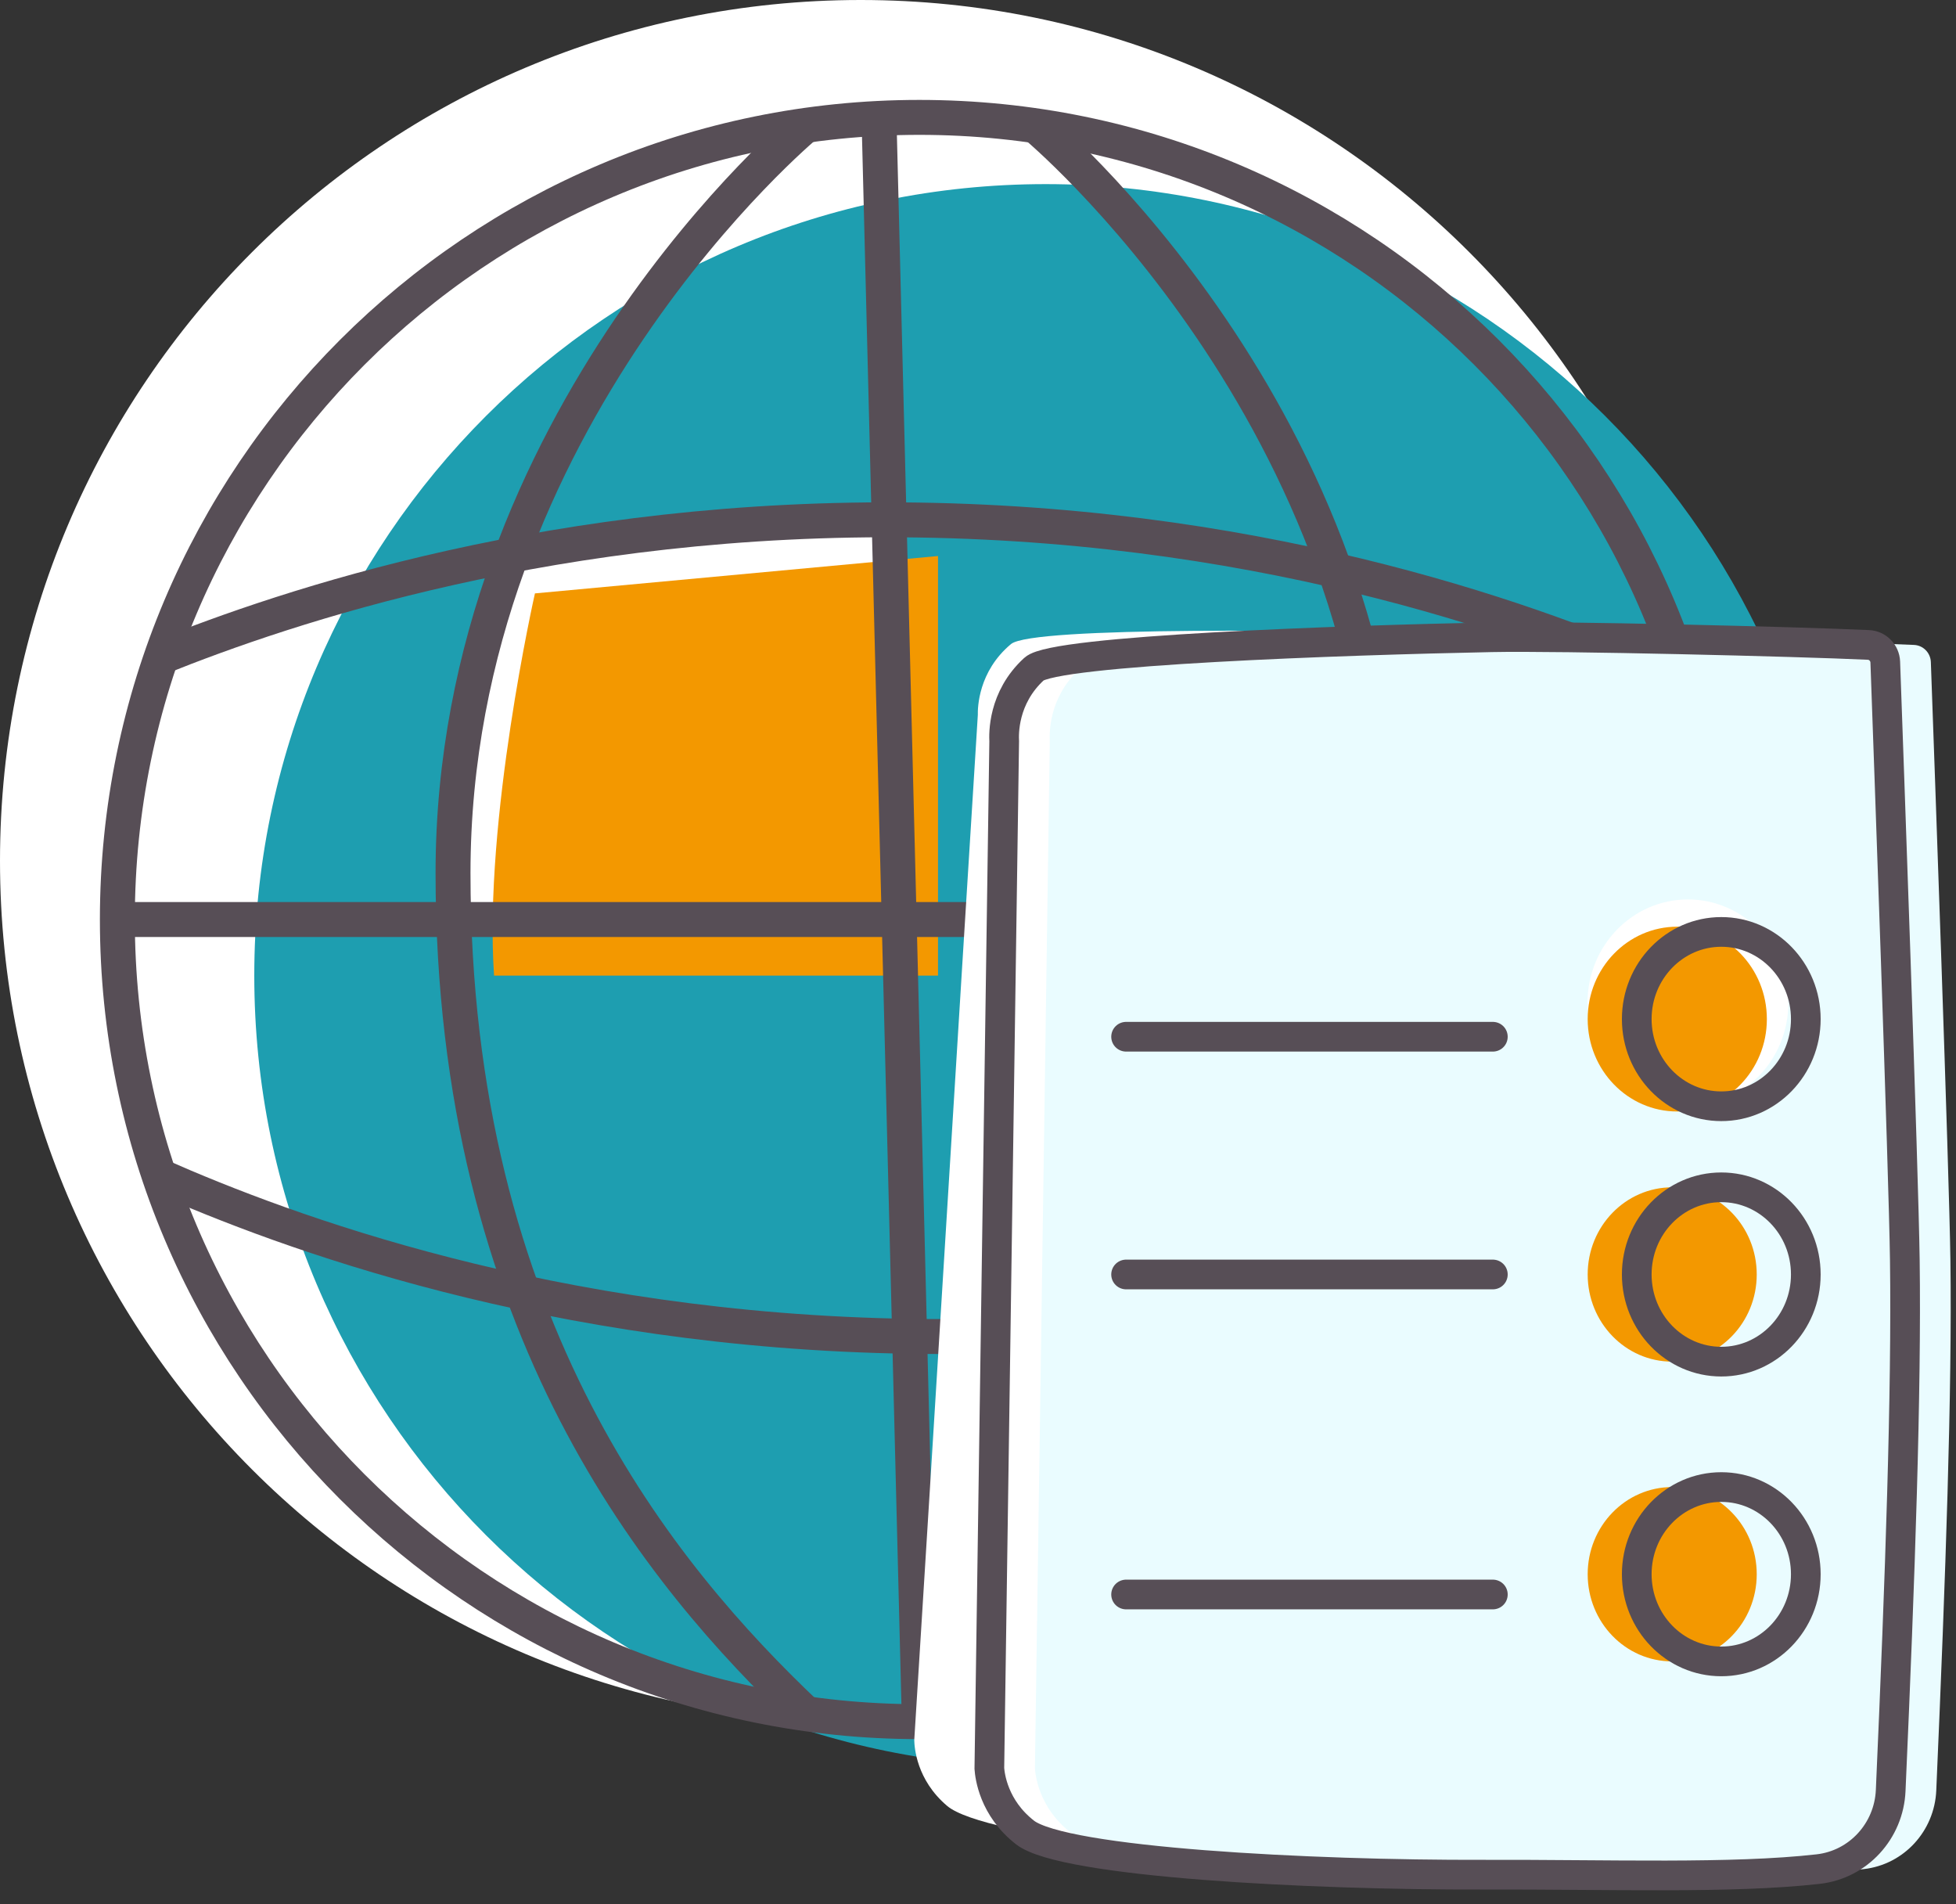
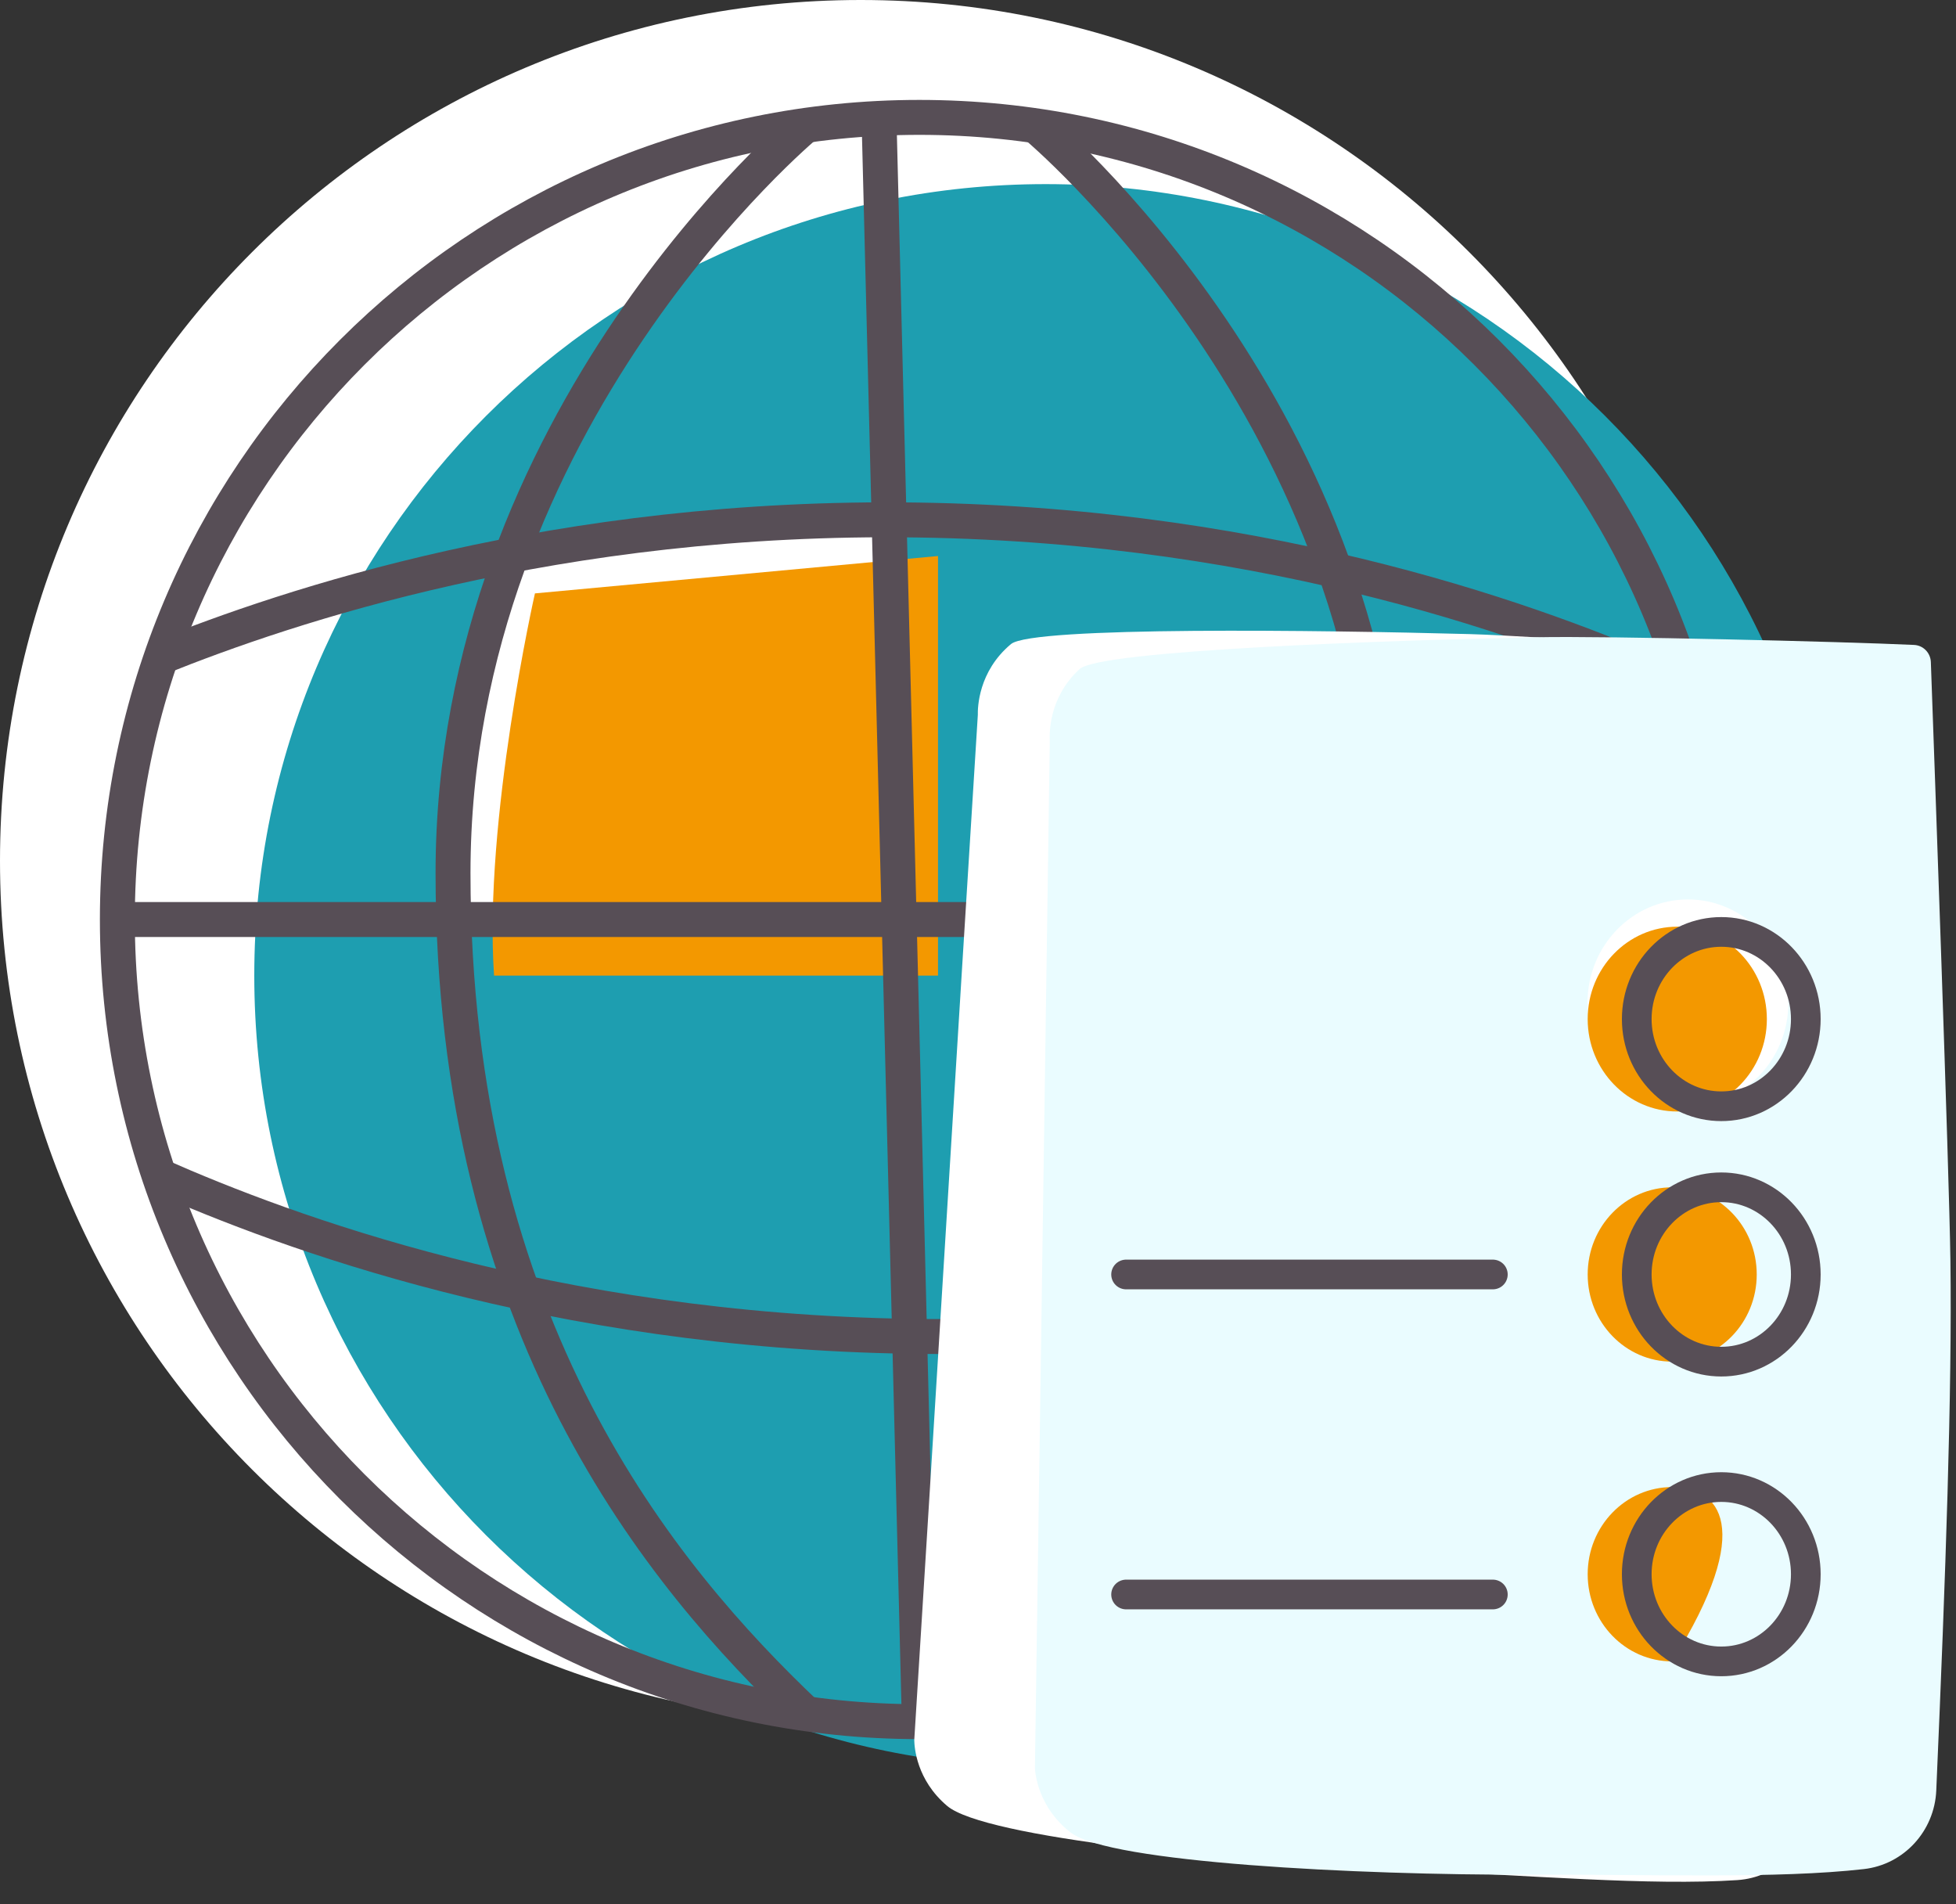
<svg xmlns="http://www.w3.org/2000/svg" width="112" height="109" viewBox="0 0 112 109" fill="none">
  <rect x="0" y="0" width="112" height="109" fill="#333333" stroke="none" />
  <g clip-path="url(#clip0)">
    <path d="M49.28 98.56C76.497 98.56 98.56 76.497 98.56 49.28C98.56 22.063 76.497 0 49.28 0C22.063 0 0 22.063 0 49.28C0 76.497 22.063 98.56 49.28 98.56Z" fill="white" />
    <path d="M59.87 101.16C84.894 101.16 105.18 80.874 105.18 55.85C105.18 30.826 84.894 10.54 59.87 10.54C34.846 10.54 14.56 30.826 14.56 55.85C14.56 80.874 34.846 101.16 59.87 101.16Z" fill="#1E9EB0" />
    <path d="M52.64 98.56C78.001 98.56 98.56 78.001 98.56 52.64C98.56 27.279 78.001 6.72 52.64 6.72C27.279 6.72 6.72 27.279 6.72 52.64C6.72 78.001 27.279 98.56 52.64 98.56Z" stroke="#574E56" stroke-width="2" stroke-linejoin="round" />
    <path d="M59.26 7.17C59.26 7.17 79.47 23.93 79.47 49.98C79.47 76.03 67.51 90.26 59.26 98.1" stroke="#574E56" stroke-width="2" stroke-linejoin="round" />
    <path d="M9.13 67.32C16.27 70.47 31.51 76.19 52.14 76.5C72.77 76.81 88.27 71.55 95.56 68.62" stroke="#574E56" stroke-width="2" stroke-linejoin="round" />
    <path d="M50.99 29.76L28.32 31.8C28.32 31.8 25.43 44.22 26.02 52.64H50.99" fill="white" />
    <path d="M53.71 31.83L30.63 33.97C30.63 33.97 27.68 47.01 28.29 55.85H53.71" fill="#F39800" />
    <path d="M50.33 6.71L52.64 98.56" stroke="#574E56" stroke-width="2" stroke-linejoin="round" />
    <path d="M46.15 7.17C46.15 7.17 25.94 23.93 25.94 49.98C25.94 76.03 37.9 90.26 46.15 98.1" stroke="#574E56" stroke-width="2" stroke-linejoin="round" />
    <path d="M6.71 52.64H98.56" stroke="#574E56" stroke-width="2" stroke-linejoin="round" />
    <path d="M95.56 38.95C88.42 35.8 73.18 30.08 52.55 29.77C31.92 29.46 16.42 34.72 9.13 37.65" stroke="#574E56" stroke-width="2" stroke-linejoin="round" />
    <path d="M106.09 73.07C106.27 67.93 106.54 43.85 106.59 38.8C106.6 38.27 106.2 37.82 105.67 37.77C101.61 37.39 88.1 36.41 84.15 36.3C75.66 36.07 59.12 35.85 57.89 36.87C56.01 38.44 55.98 40.53 55.99 40.93C54.81 59.75 53.53 80.8 52.35 99.62C52.36 100.02 52.47 101.89 54.23 103.38C56.36 105.2 70.45 106.6 80.3 107.04C87.57 107.36 94.51 107.96 99.48 107.63C101.79 107.48 103.63 105.64 103.84 103.34C104.97 91 105.83 80.51 106.09 73.07Z" fill="white" />
    <path d="M111.68 72.16C111.61 67.02 110.74 42.95 110.56 37.9C110.54 37.37 110.12 36.94 109.59 36.92C105.52 36.73 91.98 36.4 88.02 36.48C79.53 36.65 62.99 37.22 61.82 38.3C60.02 39.95 60.09 42.04 60.11 42.44C59.83 61.29 59.54 82.39 59.26 101.24C59.29 101.64 59.49 103.5 61.31 104.91C63.53 106.62 77.67 107.35 87.53 107.32C94.81 107.3 101.77 107.56 106.72 107C109.02 106.74 110.77 104.82 110.87 102.5C111.41 90.13 111.78 79.62 111.68 72.16Z" fill="#EAFCFF" />
-     <path d="M109.07 72.16C109 67.02 108.13 42.95 107.95 37.9C107.93 37.37 107.51 36.94 106.98 36.92C102.91 36.73 89.37 36.4 85.41 36.48C76.92 36.65 60.38 37.22 59.21 38.3C57.41 39.95 57.48 42.04 57.5 42.44C57.22 61.29 56.93 82.39 56.65 101.24C56.68 101.64 56.88 103.5 58.7 104.91C60.92 106.62 75.06 107.35 84.92 107.32C92.2 107.3 99.16 107.56 104.11 107C106.41 106.74 108.16 104.82 108.26 102.5C108.81 90.13 109.17 79.62 109.07 72.16Z" stroke="#574E56" stroke-width="1.7" stroke-miterlimit="10" stroke-linecap="round" />
-     <path d="M64.48 59.35H85.48" stroke="#574E56" stroke-width="1.7" stroke-miterlimit="10" stroke-linecap="round" />
    <path d="M64.48 72.96H85.48" stroke="#574E56" stroke-width="1.7" stroke-miterlimit="10" stroke-linecap="round" />
    <path d="M64.48 91.28H85.48" stroke="#574E56" stroke-width="1.7" stroke-miterlimit="10" stroke-linecap="round" />
    <path d="M96.65 63.33C99.826 63.33 102.4 60.679 102.4 57.41C102.4 54.141 99.826 51.49 96.65 51.49C93.474 51.49 90.9 54.141 90.9 57.41C90.9 60.679 93.474 63.33 96.65 63.33Z" fill="white" />
    <path d="M96.04 63.63C98.873 63.63 101.17 61.262 101.17 58.34C101.17 55.419 98.873 53.05 96.04 53.05C93.207 53.05 90.91 55.419 90.91 58.34C90.91 61.262 93.207 63.63 96.04 63.63Z" fill="#F39800" />
    <path d="M95.75 77.95C98.423 77.95 100.59 75.716 100.59 72.96C100.59 70.204 98.423 67.97 95.75 67.97C93.077 67.97 90.91 70.204 90.91 72.96C90.91 75.716 93.077 77.95 95.75 77.95Z" fill="#F39800" />
-     <path d="M95.75 95.11C98.423 95.11 100.59 92.876 100.59 90.12C100.59 87.364 98.423 85.13 95.75 85.13C93.077 85.13 90.91 87.364 90.91 90.12C90.91 92.876 93.077 95.11 95.75 95.11Z" fill="#F39800" />
+     <path d="M95.75 95.11C100.59 87.364 98.423 85.13 95.75 85.13C93.077 85.13 90.91 87.364 90.91 90.12C90.91 92.876 93.077 95.11 95.75 95.11Z" fill="#F39800" />
    <path d="M98.56 63.33C101.233 63.33 103.4 61.096 103.4 58.34C103.4 55.584 101.233 53.35 98.56 53.35C95.887 53.35 93.72 55.584 93.72 58.34C93.72 61.096 95.887 63.33 98.56 63.33Z" stroke="#574E56" stroke-width="1.7" stroke-miterlimit="10" stroke-linecap="round" />
    <path d="M98.56 77.95C101.233 77.95 103.4 75.716 103.4 72.96C103.4 70.204 101.233 67.97 98.56 67.97C95.887 67.97 93.72 70.204 93.72 72.96C93.72 75.716 95.887 77.95 98.56 77.95Z" stroke="#574E56" stroke-width="1.7" stroke-miterlimit="10" stroke-linecap="round" />
    <path d="M98.56 95.11C101.233 95.11 103.4 92.876 103.4 90.12C103.4 87.364 101.233 85.13 98.56 85.13C95.887 85.13 93.72 87.364 93.72 90.12C93.72 92.876 95.887 95.11 98.56 95.11Z" stroke="#574E56" stroke-width="1.7" stroke-miterlimit="10" stroke-linecap="round" />
  </g>
  <defs>
    <clipPath id="clip0">
      <rect width="111.69" height="108.22" fill="white" />
    </clipPath>
  </defs>
</svg>